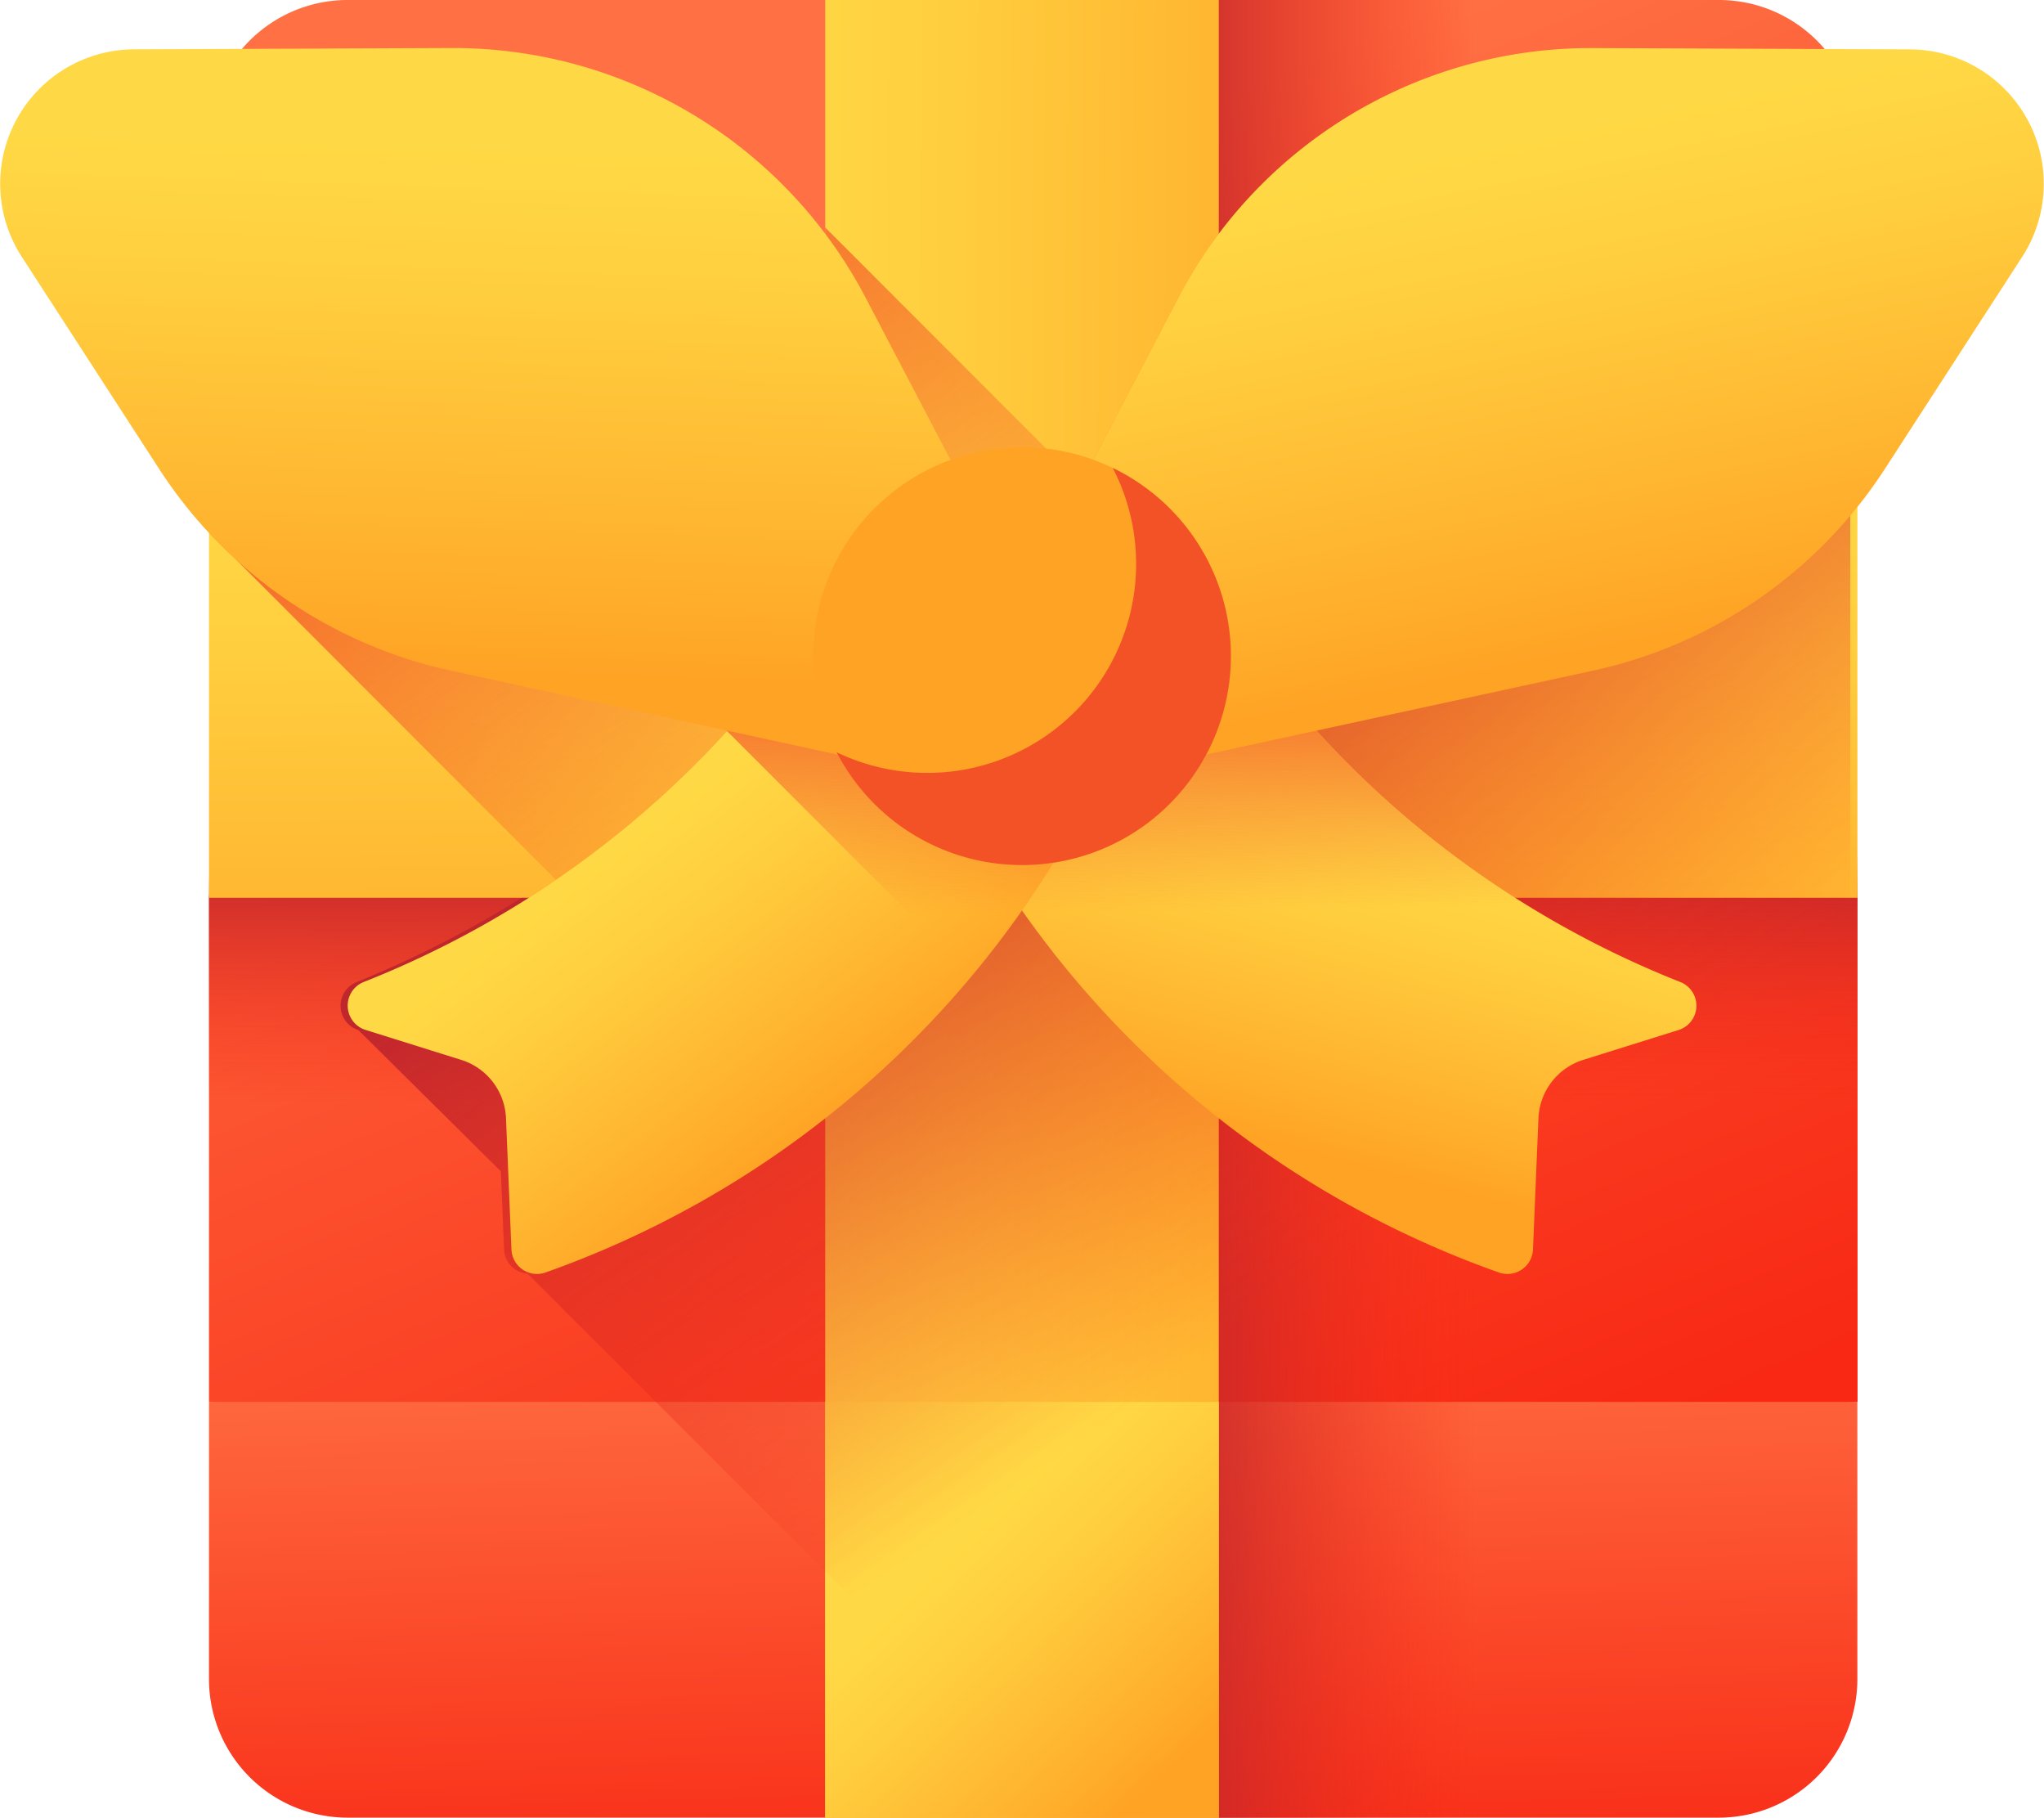
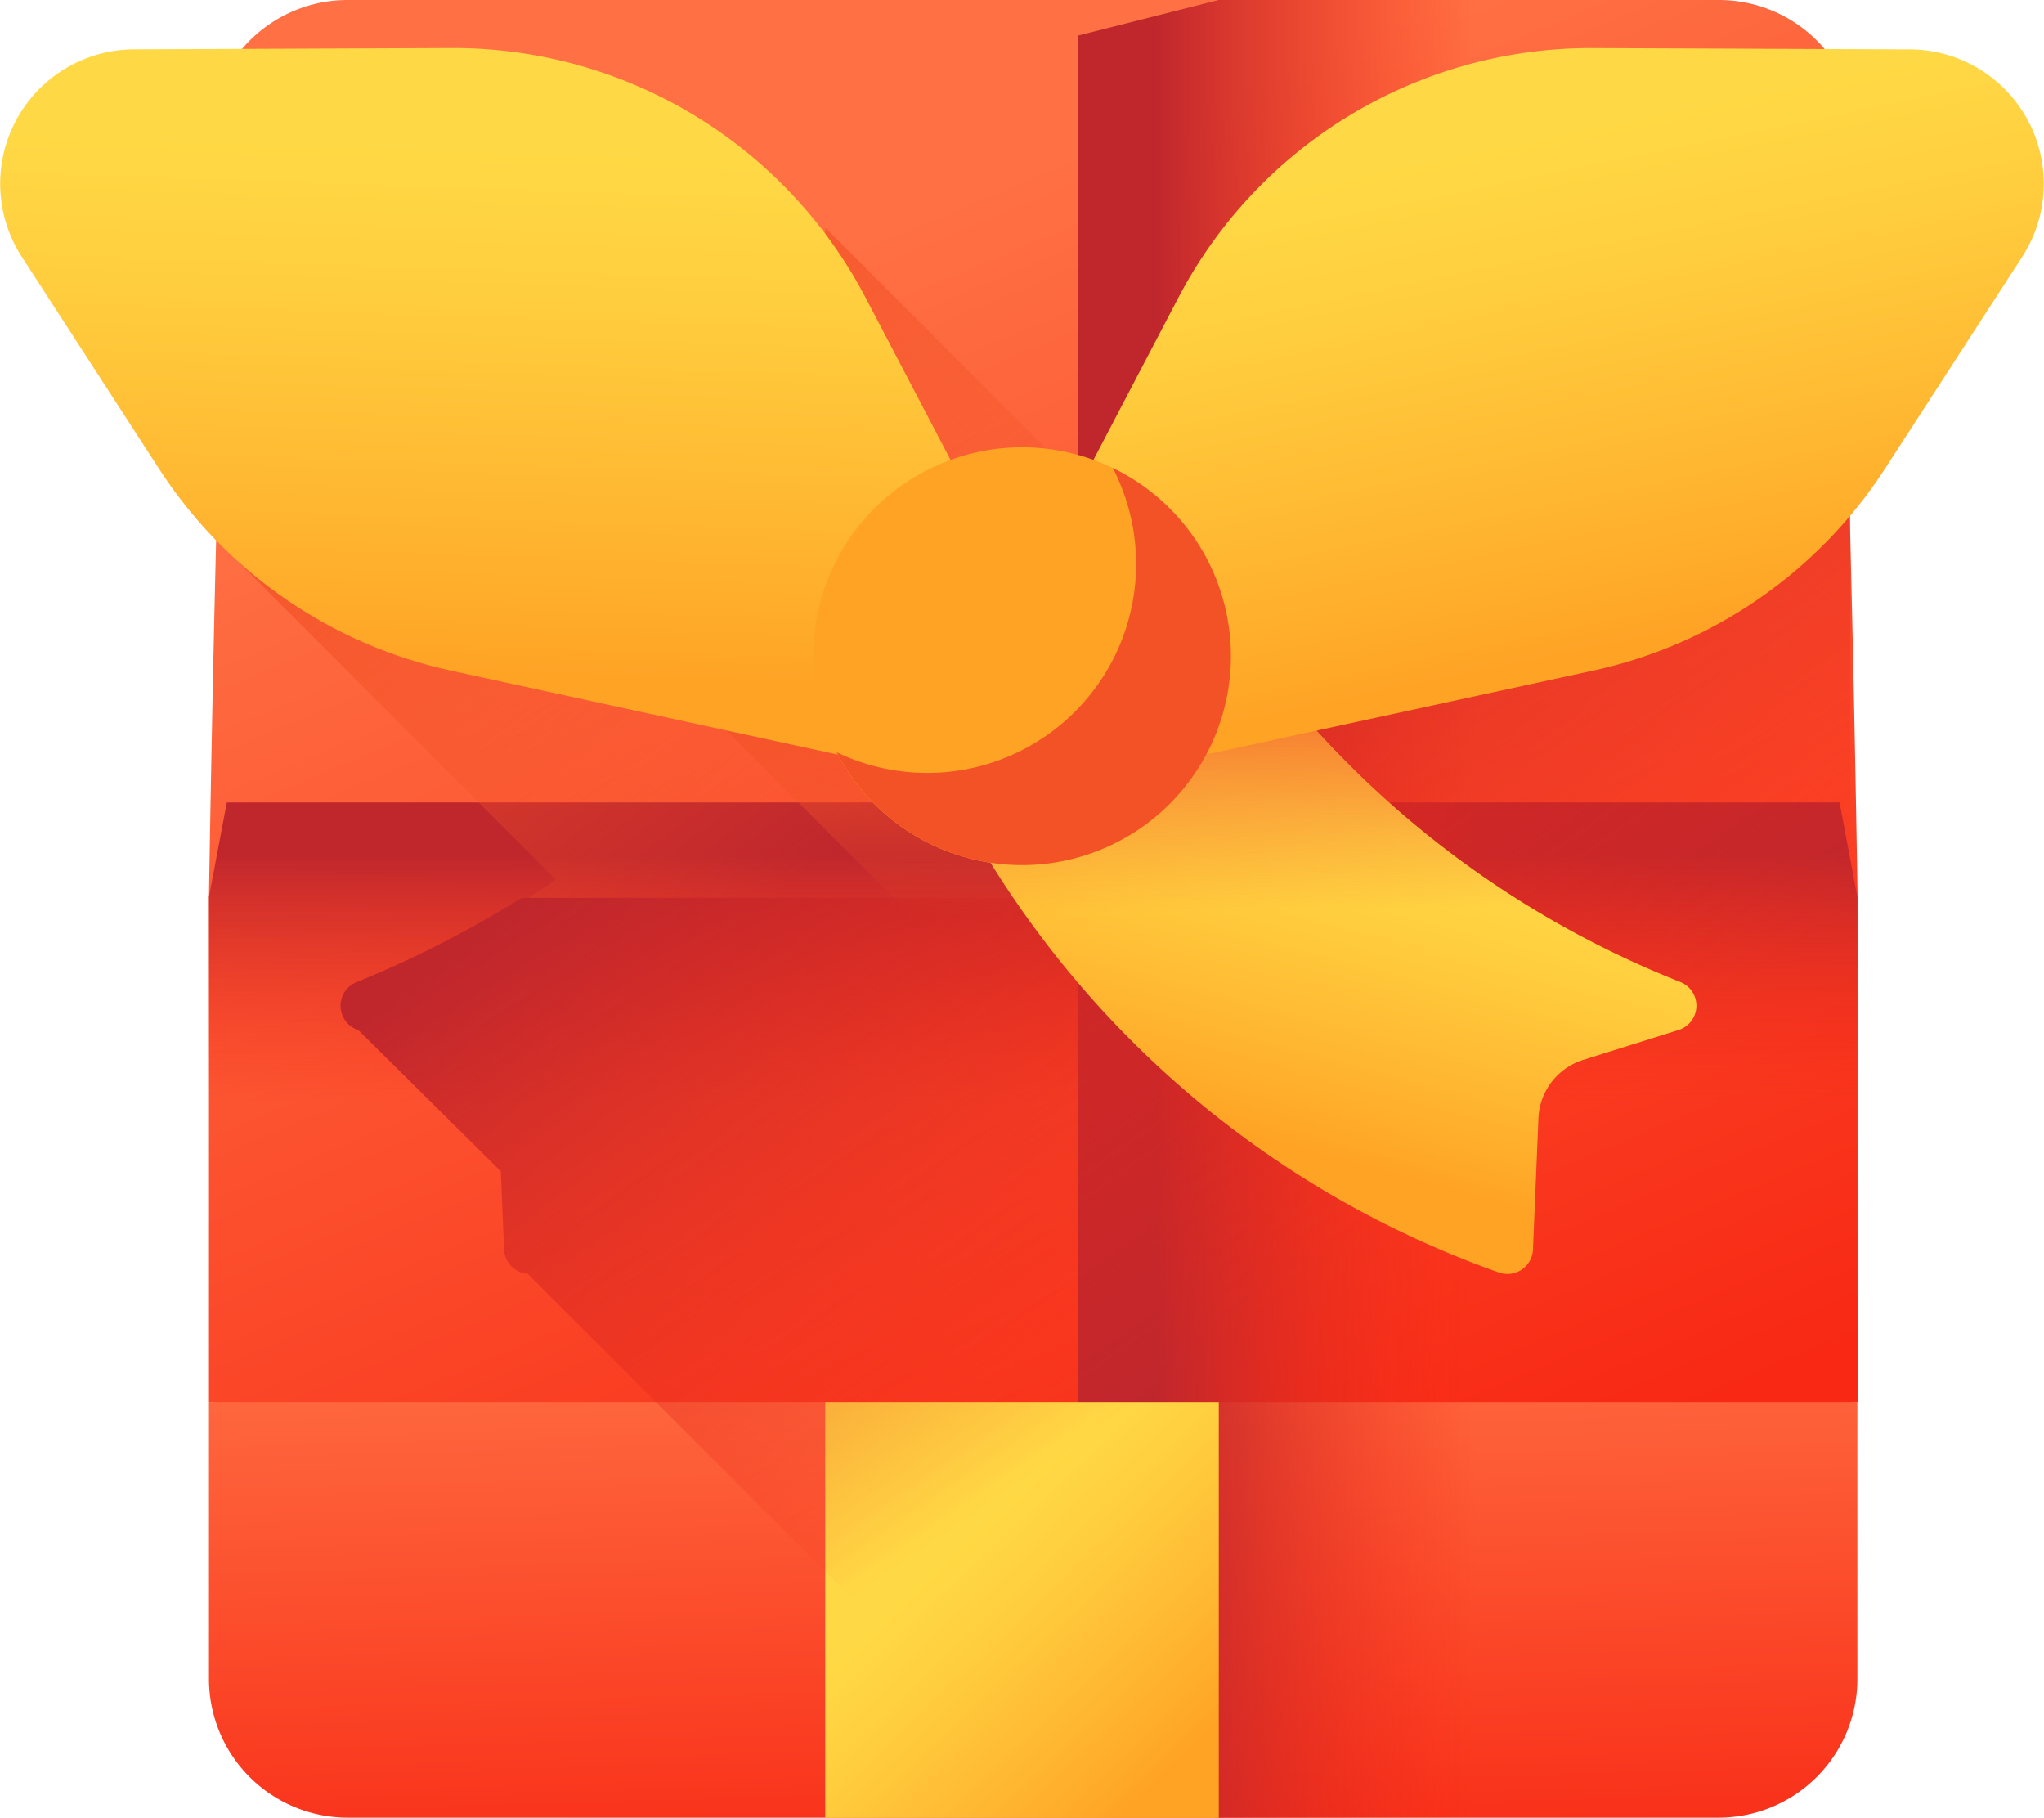
<svg xmlns="http://www.w3.org/2000/svg" xmlns:xlink="http://www.w3.org/1999/xlink" width="42.363" height="37.667" viewBox="0 0 42.363 37.667">
  <defs>
    <linearGradient id="linear-gradient" x1="0.436" y1="-0.199" x2="0.589" y2="1.204" gradientUnits="objectBoundingBox">
      <stop offset="0" stop-color="#ff7044" />
      <stop offset="1" stop-color="#f82814" />
    </linearGradient>
    <linearGradient id="linear-gradient-2" x1="0.337" y1="0.201" x2="0.76" y2="1.076" xlink:href="#linear-gradient" />
    <linearGradient id="linear-gradient-3" x1="0.5" y1="0.5" x2="0.5" y2="0.09" gradientUnits="objectBoundingBox">
      <stop offset="0" stop-color="#f82814" stop-opacity="0" />
      <stop offset="1" stop-color="#c0272d" />
    </linearGradient>
    <linearGradient id="linear-gradient-4" x1="0.51" y1="0.5" x2="0.1" y2="0.5" xlink:href="#linear-gradient-3" />
    <linearGradient id="linear-gradient-5" x1="-0.16" y1="0.478" x2="1.462" y2="0.532" gradientUnits="objectBoundingBox">
      <stop offset="0" stop-color="#ffd945" />
      <stop offset="0.304" stop-color="#ffcd3e" />
      <stop offset="0.856" stop-color="#ffad2b" />
      <stop offset="1" stop-color="#ffa325" />
    </linearGradient>
    <linearGradient id="linear-gradient-6" x1="0.467" y1="-0.103" x2="0.554" y2="1.502" xlink:href="#linear-gradient-5" />
    <linearGradient id="linear-gradient-7" x1="0.346" y1="0.328" x2="0.856" y2="0.899" xlink:href="#linear-gradient-5" />
    <linearGradient id="linear-gradient-8" x1="0.52" y1="0.287" x2="0.243" y2="-0.068" gradientUnits="objectBoundingBox">
      <stop offset="0" stop-color="#f35227" stop-opacity="0" />
      <stop offset="1" stop-color="#f35227" />
    </linearGradient>
    <linearGradient id="linear-gradient-9" x1="0.739" y1="0.516" x2="0.397" y2="0.092" xlink:href="#linear-gradient-3" />
    <linearGradient id="linear-gradient-10" x1="0.542" y1="0.355" x2="0.417" y2="0.814" xlink:href="#linear-gradient-5" />
    <linearGradient id="linear-gradient-11" x1="0.38" y1="0.382" x2="0.683" y2="0.774" xlink:href="#linear-gradient-5" />
    <linearGradient id="linear-gradient-12" x1="0.501" y1="0.478" x2="0.494" y2="0.077" xlink:href="#linear-gradient-8" />
    <linearGradient id="linear-gradient-13" x1="0.395" y1="0.146" x2="0.598" y2="0.832" xlink:href="#linear-gradient-5" />
    <linearGradient id="linear-gradient-14" x1="-10.19" y1="-3.658" x2="-10.657" y2="-4.147" xlink:href="#linear-gradient-8" />
    <linearGradient id="linear-gradient-15" x1="0.518" y1="0.133" x2="0.482" y2="0.876" xlink:href="#linear-gradient-5" />
    <linearGradient id="linear-gradient-16" x1="-1.624" y1="-3.726" x2="-2.091" y2="-4.214" xlink:href="#linear-gradient-8" />
    <linearGradient id="linear-gradient-17" x1="-34.392" y1="-14.362" x2="-34.35" y2="-13.557" xlink:href="#linear-gradient-5" />
    <linearGradient id="linear-gradient-18" x1="-41.29" y1="-16.83" x2="-41.29" y2="-17.921" gradientUnits="objectBoundingBox">
      <stop offset="0" stop-color="#ffd945" stop-opacity="0" />
      <stop offset="1" stop-color="#fbed21" />
    </linearGradient>
    <linearGradient id="linear-gradient-19" x1="-35.963" y1="6.021" x2="-35.235" y2="4.676" xlink:href="#linear-gradient-8" />
  </defs>
  <g id="gift" transform="translate(-83.591 -5.112)">
    <g id="Group_10173" data-name="Group 10173" transform="translate(87.922 5.112)">
      <path id="Path_18844" data-name="Path 18844" d="M152.911,239.16l-17.279-.246-16.886.246V244.9a2.875,2.875,0,0,0,2.875,2.875h28.414a2.875,2.875,0,0,0,2.875-2.875V239.16Z" transform="translate(-118.746 -210.113)" fill="url(#linear-gradient)" />
      <path id="Path_18845" data-name="Path 18845" d="M152.911,34.16H118.746V23.7s.254-17.063.675-17.563a2.869,2.869,0,0,1,2.2-1.025h28.414a2.869,2.869,0,0,1,2.2,1.019c.424.5.679,17.577.679,17.577V34.16Z" transform="translate(-118.746 -5.112)" fill="url(#linear-gradient-2)" />
    </g>
    <path id="Path_18846" data-name="Path 18846" d="M152.541,140.088H119.116l-.37,1.955v10.465h34.165V142.054Z" transform="translate(-30.824 -118.349)" fill="url(#linear-gradient-3)" />
    <path id="Path_18847" data-name="Path 18847" d="M278.191,5.113H267.829l-2.922.739V42.409l2.922.37h10.362a2.875,2.875,0,0,0,2.875-2.875V23.685s-.255-17.049-.677-17.55a2.869,2.869,0,0,0-2.2-1.022Z" transform="translate(-158.98 -0.001)" fill="url(#linear-gradient-4)" />
    <g id="Group_10174" data-name="Group 10174" transform="translate(100.694 5.112)">
-       <path id="Path_18848" data-name="Path 18848" d="M222.429,5.113h8.157V42.779h-8.157Z" transform="translate(-222.429 -5.113)" fill="url(#linear-gradient-5)" />
-     </g>
-     <path id="Path_18849" data-name="Path 18849" d="M118.746,89.906h34.165v8.157H118.746Z" transform="translate(-30.824 -74.349)" fill="url(#linear-gradient-6)" />
+       </g>
    <path id="Path_18850" data-name="Path 18850" d="M222.429,240.914h8.157v8.618h-8.157Z" transform="translate(-121.735 -206.754)" fill="url(#linear-gradient-7)" />
    <path id="Path_18851" data-name="Path 18851" d="M149.336,57.289V49.132H136.1v-5.6a9.667,9.667,0,0,0-.836,1.321L133.5,48.216a4.321,4.321,0,0,0-.974-.231L127.944,43.4v5.728H114.669a9.67,9.67,0,0,0,1.01,1.1l6.683,6.688c-.186.127-.377.25-.569.371h6.15V71.1l5.255,5.255h2.9V57.289Z" transform="translate(-27.25 -33.575)" fill="url(#linear-gradient-8)" />
    <path id="Path_18852" data-name="Path 18852" d="M173.376,89.905V114.25a2.876,2.876,0,0,1-2.875,2.877H157.239l-11.275-11.275a.526.526,0,0,1-.488-.5l-.068-1.622-2.953-2.927a.528.528,0,0,1-.038-.993,22.16,22.16,0,0,0,3.418-1.745H160.14V89.905Z" transform="translate(-51.437 -74.348)" fill="url(#linear-gradient-9)" />
    <g id="Group_10182" data-name="Group 10182" transform="translate(83.591 6.107)">
      <g id="Group_10175" data-name="Group 10175" transform="translate(7.206 10.996)">
        <path id="Path_18853" data-name="Path 18853" d="M263.827,110.806a20.291,20.291,0,0,1-9.894-8.357l-4.5,5.728a20.385,20.385,0,0,0,10.621,8.643.53.53,0,0,0,.718-.472l.113-2.72a1.325,1.325,0,0,1,.928-1.209l1.979-.62A.528.528,0,0,0,263.827,110.806Z" transform="translate(-236.206 -102.449)" fill="url(#linear-gradient-10)" />
-         <path id="Path_18854" data-name="Path 18854" d="M142.418,110.806a20.291,20.291,0,0,0,9.894-8.357l4.5,5.728A20.385,20.385,0,0,1,146.2,116.82a.53.53,0,0,1-.718-.472l-.113-2.72a1.325,1.325,0,0,0-.928-1.209l-1.979-.62A.527.527,0,0,1,142.418,110.806Z" transform="translate(-142.088 -102.449)" fill="url(#linear-gradient-11)" />
      </g>
      <path id="Path_18855" data-name="Path 18855" d="M225.558,110.806a20.291,20.291,0,0,1-9.894-8.357l-3.752,4.771-3.752-4.771a25.306,25.306,0,0,1-2.377,3.141h0l5.069,5.069c.361-.437.714-.894,1.06-1.378a20.1,20.1,0,0,0,9.868,7.538.53.53,0,0,0,.718-.472l.113-2.72a1.325,1.325,0,0,1,.928-1.209l1.979-.62a.528.528,0,0,0,.039-.992Z" transform="translate(-190.731 -91.453)" fill="url(#linear-gradient-12)" />
      <g id="Group_10181" data-name="Group 10181" transform="translate(0 0)">
        <g id="Group_10179" data-name="Group 10179">
          <g id="Group_10176" data-name="Group 10176" transform="translate(21.181)">
            <path id="Path_18856" data-name="Path 18856" d="M255.86,23.935l2.919-5.574a9.646,9.646,0,0,1,8.584-5.171l6.577.027a2.785,2.785,0,0,1,2.326,4.3l-2.844,4.391a9.646,9.646,0,0,1-6.05,4.182L258.9,27.927A2.77,2.77,0,0,1,255.86,23.935Z" transform="translate(-255.537 -13.189)" fill="url(#linear-gradient-13)" />
-             <path id="Path_18857" data-name="Path 18857" d="M270.424,61.129A20.088,20.088,0,0,0,255.648,67.5,2.773,2.773,0,0,0,259,69.96l8.471-1.839a9.646,9.646,0,0,0,6.05-4.182l1.468-2.266a20.19,20.19,0,0,0-4.563-.544Z" transform="translate(-255.634 -55.223)" fill="url(#linear-gradient-14)" />
          </g>
          <g id="Group_10178" data-name="Group 10178">
            <g id="Group_10177" data-name="Group 10177">
              <path id="Path_18858" data-name="Path 18858" d="M104.45,23.935,101.53,18.36a9.646,9.646,0,0,0-8.584-5.171l-6.577.027a2.785,2.785,0,0,0-2.326,4.3l2.844,4.391a9.646,9.646,0,0,0,6.05,4.182l8.471,1.839A2.77,2.77,0,0,0,104.45,23.935Z" transform="translate(-83.591 -13.189)" fill="url(#linear-gradient-15)" />
-               <path id="Path_18859" data-name="Path 18859" d="M103,61.129A20.088,20.088,0,0,1,117.772,67.5a2.773,2.773,0,0,1-3.35,2.462l-8.471-1.839a9.646,9.646,0,0,1-6.05-4.182l-1.468-2.266A20.191,20.191,0,0,1,103,61.129Z" transform="translate(-96.605 -55.223)" fill="url(#linear-gradient-16)" />
            </g>
          </g>
        </g>
        <g id="Group_10180" data-name="Group 10180" transform="translate(16.853 8.272)">
          <path id="Path_18860" data-name="Path 18860" d="M229.054,84.61a4.329,4.329,0,1,1-4.39-4.266A4.328,4.328,0,0,1,229.054,84.61Z" transform="translate(-220.396 -80.343)" fill="url(#linear-gradient-17)" />
          <path id="Path_18861" data-name="Path 18861" d="M233.434,89.717a3.613,3.613,0,1,1-3.664-3.56A3.612,3.612,0,0,1,233.434,89.717Z" transform="translate(-225.493 -85.44)" fill="url(#linear-gradient-18)" />
          <path id="Path_18862" data-name="Path 18862" d="M230.055,83.828a4.33,4.33,0,0,1-5.725,5.89,4.329,4.329,0,1,0,5.725-5.89Z" transform="translate(-223.845 -83.399)" fill="url(#linear-gradient-19)" />
        </g>
      </g>
    </g>
  </g>
</svg>